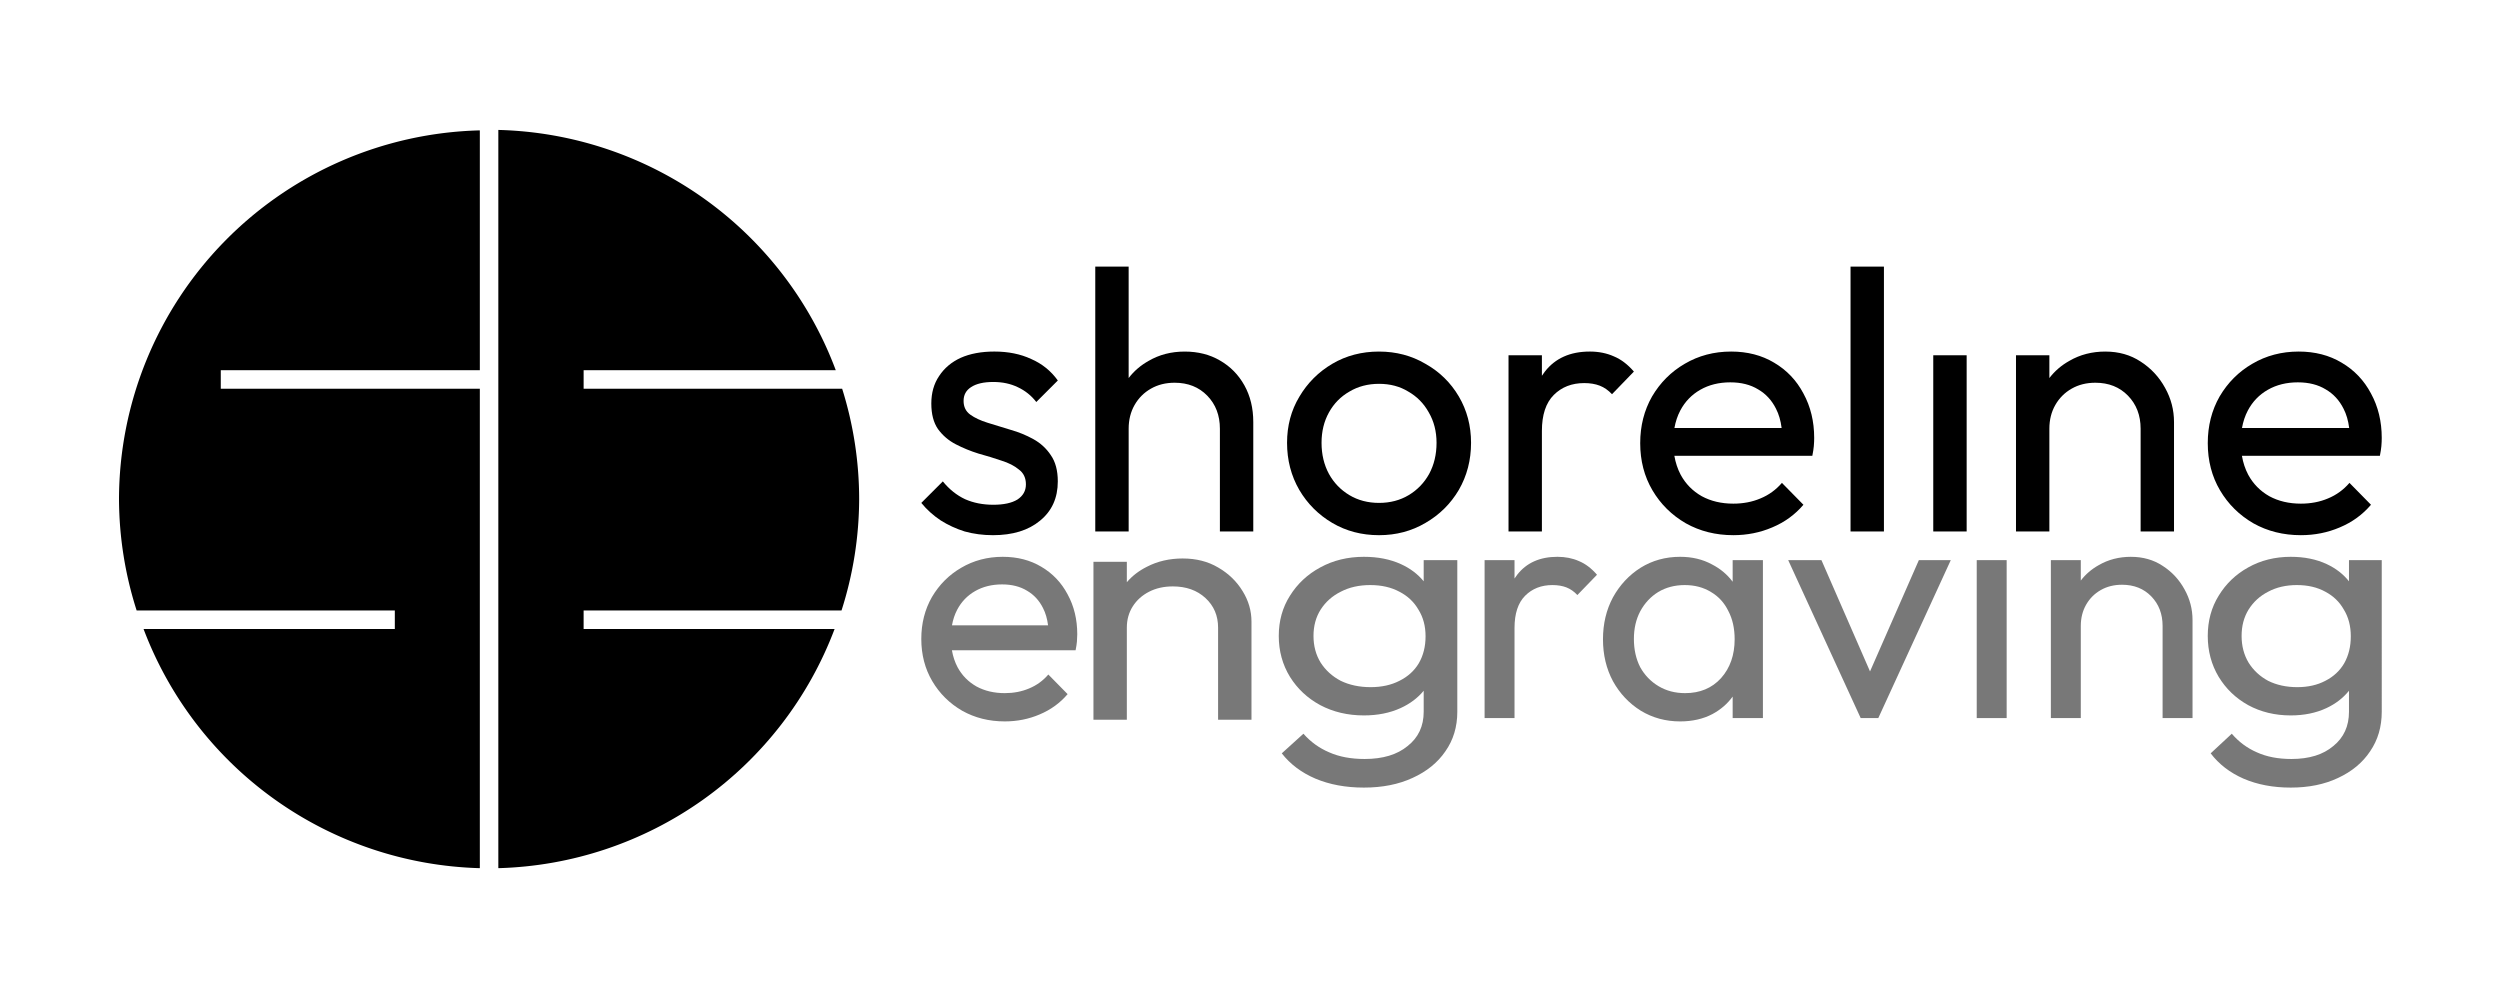
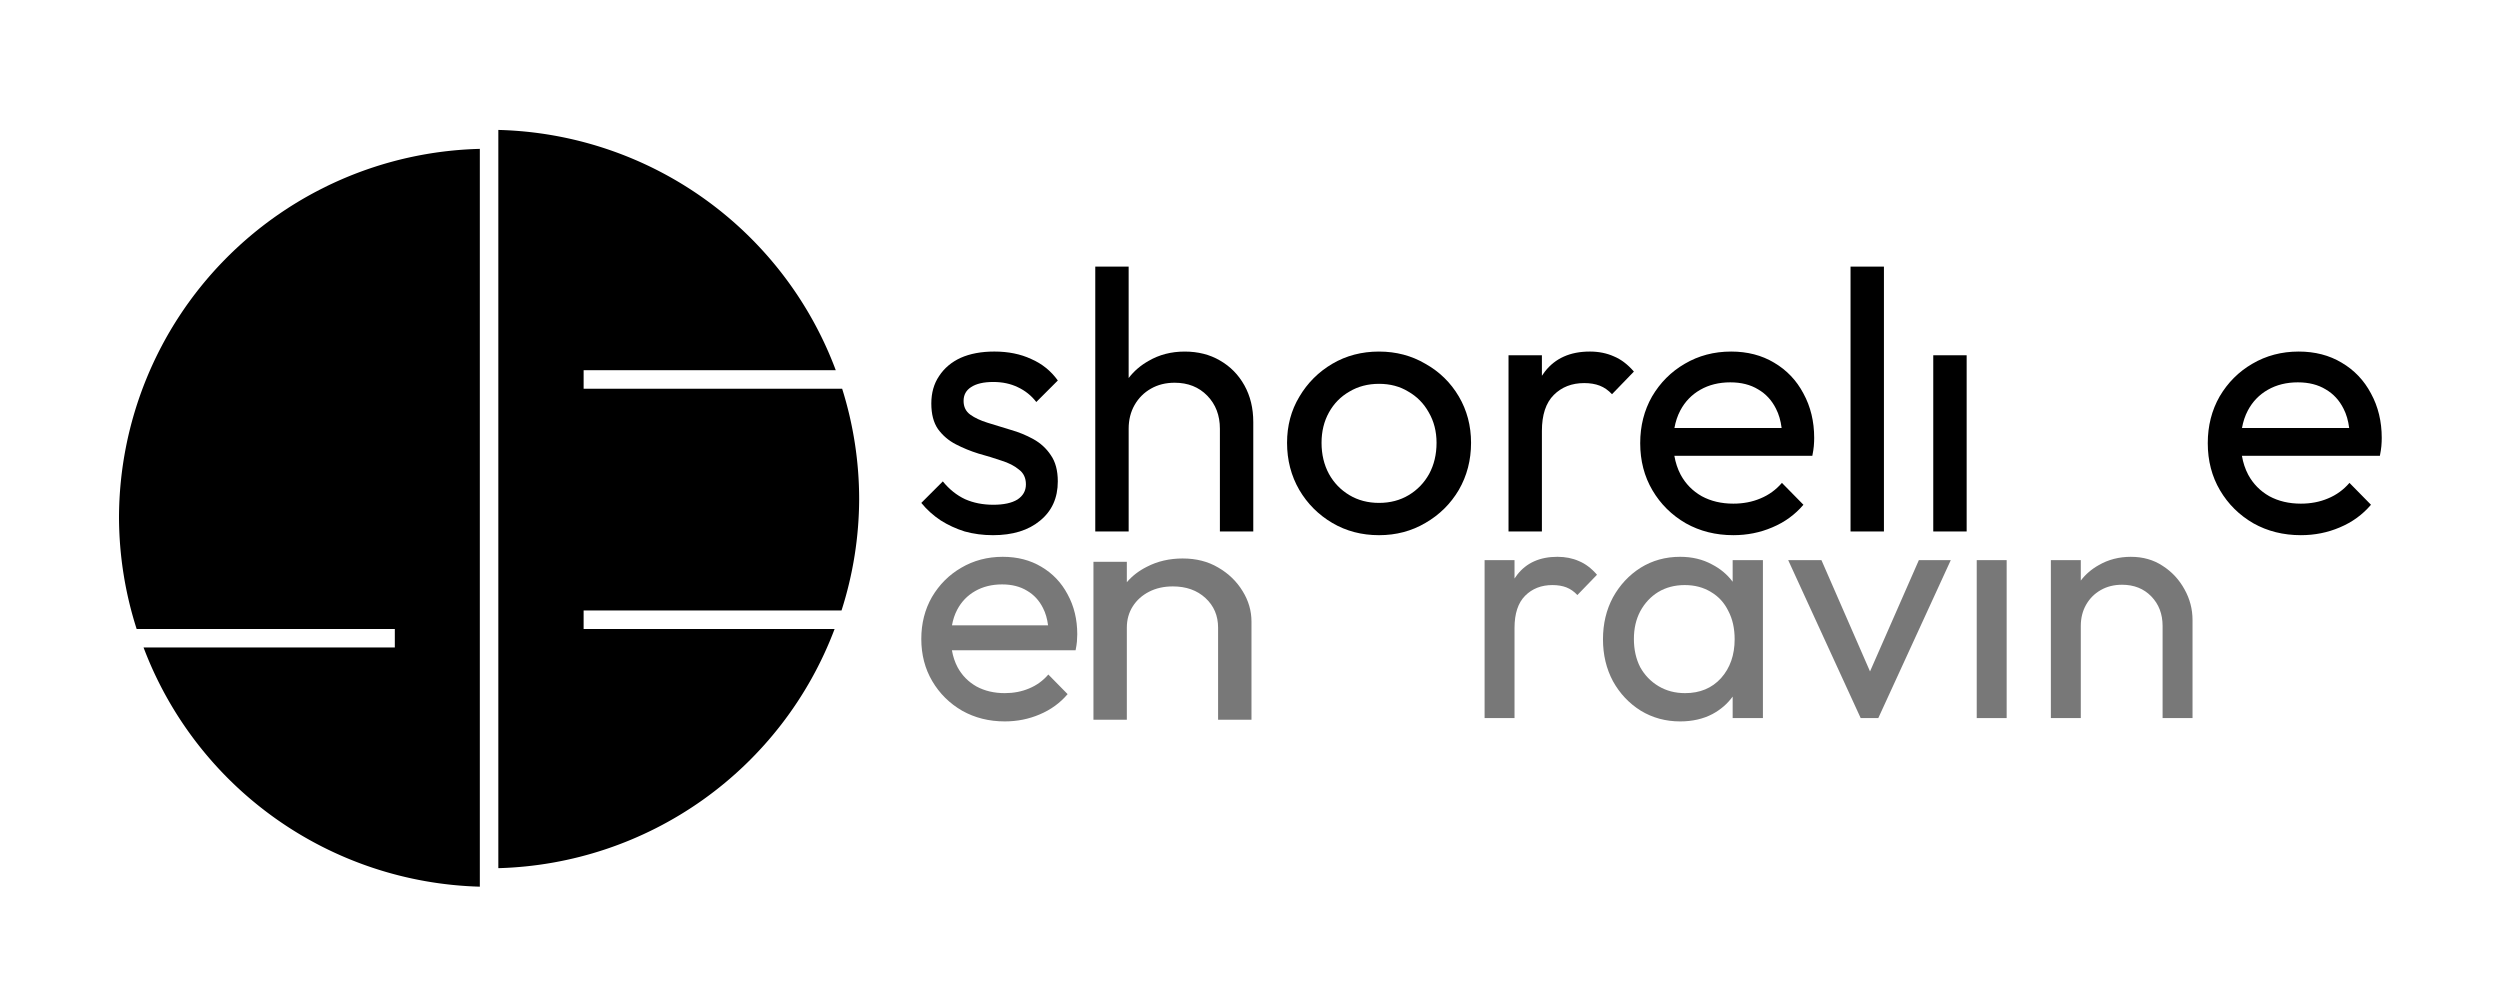
<svg xmlns="http://www.w3.org/2000/svg" id="svg1" version="1.1" viewBox="0 0 250 100" height="100mm" width="250mm">
  <defs id="defs1" />
  <g transform="translate(-98.838,-305.957)" id="layer1">
    <g transform="matrix(0.56,0,0,0.56,6.615,214.564)" id="g56">
      <path id="path55" style="fill:#000000;fill-opacity:1;stroke:none;stroke-width:0.757" d="m 253.672,186.404 v 131.827 a 66.086,65.992 0 0 0 60.049,-42.711 h -44.819 v -3.305 h 46.054 a 66.086,65.992 0 0 0 3.15,-19.859 66.086,65.992 0 0 0 -3.039,-19.741 h -46.164 v -3.304 h 45.026 a 66.086,65.992 0 0 0 -60.256,-42.907 z" />
-       <path id="path54" style="fill:#000000;fill-opacity:1;stroke:none;stroke-width:0.757" d="m 250.368,318.23 v -85.615 h -46.26 v -3.304 h 46.26 v -42.829 a 66.086,65.992 0 0 0 -64.433,65.875 66.086,65.992 0 0 0 3.15,19.859 h 46.103 v 3.305 h -44.869 a 66.086,65.992 0 0 0 60.049,42.711 z" />
+       <path id="path54" style="fill:#000000;fill-opacity:1;stroke:none;stroke-width:0.757" d="m 250.368,318.23 v -85.615 h -46.26 h 46.26 v -42.829 a 66.086,65.992 0 0 0 -64.433,65.875 66.086,65.992 0 0 0 3.15,19.859 h 46.103 v 3.305 h -44.869 a 66.086,65.992 0 0 0 60.049,42.711 z" />
    </g>
    <g transform="translate(11.97,11.361)" id="g54">
      <g id="g52">
        <path d="m 316.733,329.752 c -1.706,0 -3.252,0.408 -4.637,1.224 -1.36,0.791 -2.448,1.879 -3.264,3.264 -0.791,1.385 -1.187,2.943 -1.187,4.674 0,1.756 0.408,3.326 1.224,4.711 0.816,1.385 1.929,2.486 3.338,3.302 1.41,0.791 2.993,1.187 4.749,1.187 1.385,0 2.683,-0.259 3.895,-0.779 1.237,-0.519 2.275,-1.274 3.116,-2.263 l -2.152,-2.188 c -0.594,0.692 -1.31,1.212 -2.151,1.558 -0.816,0.346 -1.719,0.519 -2.708,0.519 -1.187,0 -2.238,-0.247 -3.153,-0.742 -0.915,-0.519 -1.62,-1.237 -2.115,-2.152 -0.303,-0.575 -0.511,-1.206 -0.628,-1.892 h 13.798 c 0.074,-0.371 0.124,-0.692 0.148,-0.964 0.025,-0.297 0.037,-0.569 0.037,-0.816 0,-1.657 -0.359,-3.141 -1.076,-4.451 -0.692,-1.311 -1.669,-2.337 -2.931,-3.079 -1.237,-0.742 -2.671,-1.113 -4.303,-1.113 z m -0.074,3.079 c 1.088,0 2.016,0.235 2.782,0.705 0.767,0.445 1.36,1.088 1.781,1.929 0.287,0.556 0.473,1.201 0.564,1.929 h -10.719 c 0.114,-0.637 0.307,-1.219 0.584,-1.744 0.47,-0.89 1.137,-1.583 2.003,-2.077 0.866,-0.495 1.867,-0.742 3.004,-0.742 z" style="font-size:37.096px;font-family:Outfit;-inkscape-font-specification:Outfit;stroke-width:1.753" id="path27" />
-         <path d="m 297.407,329.752 c -1.335,0 -2.535,0.309 -3.599,0.928 -0.801,0.447 -1.468,1.021 -2.003,1.721 v -2.278 h -3.338 v 17.62 h 3.338 V 337.468 c 0,-0.89 0.198,-1.682 0.594,-2.374 0.396,-0.692 0.94,-1.237 1.632,-1.632 0.692,-0.396 1.484,-0.593 2.374,-0.593 1.335,0 2.424,0.433 3.264,1.298 0.841,0.866 1.261,1.966 1.261,3.302 v 10.275 h 3.339 v -10.943 c 0,-1.212 -0.297,-2.349 -0.89,-3.413 -0.594,-1.088 -1.41,-1.966 -2.448,-2.634 -1.014,-0.668 -2.188,-1.001 -3.524,-1.001 z" style="font-size:37.096px;font-family:Outfit;-inkscape-font-specification:Outfit;stroke-width:1.753" id="path26" />
        <path id="path24" d="m 280.194,347.743 v -17.62 h 3.339 v 17.62 z" style="font-size:37.096px;font-family:Outfit;-inkscape-font-specification:Outfit;stroke-width:1.753" />
        <path id="path23" d="m 271.922,347.743 v -26.486 h 3.339 v 26.486 z" style="font-size:37.096px;font-family:Outfit;-inkscape-font-specification:Outfit;stroke-width:1.753" />
        <path d="m 259.977,329.752 c -1.706,0 -3.252,0.408 -4.637,1.224 -1.36,0.791 -2.448,1.879 -3.264,3.264 -0.791,1.385 -1.187,2.943 -1.187,4.674 0,1.756 0.408,3.326 1.224,4.711 0.816,1.385 1.929,2.486 3.339,3.302 1.41,0.791 2.992,1.187 4.748,1.187 1.385,0 2.683,-0.259 3.895,-0.779 1.237,-0.519 2.275,-1.274 3.116,-2.263 l -2.151,-2.188 c -0.594,0.692 -1.311,1.212 -2.152,1.558 -0.816,0.346 -1.719,0.519 -2.708,0.519 -1.187,0 -2.238,-0.247 -3.153,-0.742 -0.915,-0.519 -1.619,-1.237 -2.114,-2.152 -0.303,-0.575 -0.511,-1.206 -0.629,-1.892 h 13.798 c 0.074,-0.371 0.124,-0.692 0.148,-0.964 0.025,-0.297 0.037,-0.569 0.037,-0.816 0,-1.657 -0.359,-3.141 -1.076,-4.451 -0.692,-1.311 -1.669,-2.337 -2.931,-3.079 -1.237,-0.742 -2.671,-1.113 -4.303,-1.113 z m -0.074,3.079 c 1.088,0 2.015,0.235 2.782,0.705 0.767,0.445 1.36,1.088 1.781,1.929 0.287,0.556 0.473,1.201 0.564,1.929 h -10.719 c 0.114,-0.637 0.307,-1.219 0.584,-1.744 0.47,-0.89 1.137,-1.583 2.003,-2.077 0.866,-0.495 1.867,-0.742 3.005,-0.742 z" style="font-size:37.096px;font-family:Outfit;-inkscape-font-specification:Outfit;stroke-width:1.753" id="path22" />
        <path d="m 245.843,329.752 c -1.954,0 -3.449,0.668 -4.488,2.003 -0.105,0.135 -0.203,0.276 -0.297,0.42 v -2.052 h -3.338 v 17.62 h 3.338 v -10.053 c 0,-1.607 0.396,-2.807 1.187,-3.598 0.791,-0.791 1.806,-1.187 3.042,-1.187 0.594,0 1.113,0.086 1.558,0.259 0.445,0.173 0.853,0.457 1.224,0.853 l 2.188,-2.263 c -0.618,-0.717 -1.286,-1.224 -2.003,-1.521 -0.717,-0.321 -1.521,-0.482 -2.411,-0.482 z" style="font-size:37.096px;font-family:Outfit;-inkscape-font-specification:Outfit;stroke-width:1.753" id="path21" />
        <path d="m 224.773,329.752 c -1.731,0 -3.289,0.408 -4.674,1.224 -1.385,0.816 -2.486,1.917 -3.302,3.302 -0.816,1.36 -1.224,2.893 -1.224,4.6 0,1.731 0.408,3.301 1.224,4.711 0.816,1.385 1.917,2.486 3.302,3.302 1.385,0.816 2.943,1.224 4.674,1.224 1.706,0 3.252,-0.408 4.637,-1.224 1.41,-0.816 2.523,-1.917 3.339,-3.302 0.816,-1.41 1.224,-2.98 1.224,-4.711 0,-1.706 -0.408,-3.252 -1.224,-4.637 -0.816,-1.385 -1.929,-2.473 -3.339,-3.264 -1.385,-0.816 -2.931,-1.224 -4.637,-1.224 z m 0,3.227 c 1.113,0 2.09,0.26 2.931,0.779 0.866,0.495 1.546,1.187 2.04,2.077 0.519,0.89 0.779,1.904 0.779,3.042 0,1.162 -0.247,2.201 -0.742,3.116 -0.495,0.89 -1.175,1.595 -2.04,2.114 -0.866,0.519 -1.855,0.779 -2.968,0.779 -1.113,0 -2.102,-0.26 -2.968,-0.779 -0.866,-0.519 -1.546,-1.224 -2.04,-2.114 -0.495,-0.915 -0.742,-1.954 -0.742,-3.116 0,-1.138 0.247,-2.151 0.742,-3.042 0.495,-0.89 1.175,-1.583 2.04,-2.077 0.866,-0.519 1.855,-0.779 2.968,-0.779 z" style="font-size:37.096px;font-family:Outfit;-inkscape-font-specification:Outfit;stroke-width:1.753" id="path19" />
        <path d="m 196.395,321.257 v 26.486 h 3.339 V 337.468 c 0,-0.89 0.198,-1.682 0.593,-2.374 0.396,-0.692 0.94,-1.237 1.632,-1.632 0.692,-0.396 1.484,-0.593 2.374,-0.593 1.335,0 2.424,0.433 3.264,1.298 0.841,0.866 1.261,1.966 1.261,3.302 v 10.275 h 3.338 v -10.943 c 0,-1.385 -0.297,-2.609 -0.89,-3.673 -0.594,-1.063 -1.409,-1.892 -2.448,-2.485 -1.014,-0.594 -2.189,-0.89 -3.524,-0.89 -1.335,0 -2.535,0.309 -3.598,0.928 -0.801,0.447 -1.469,1.021 -2.003,1.72 v -11.143 z" style="font-size:37.096px;font-family:Outfit;-inkscape-font-specification:Outfit;stroke-width:1.753" id="path17" />
        <path id="text2" d="m 186.157,348.114 c -0.989,0 -1.929,-0.124 -2.819,-0.371 -0.866,-0.272 -1.669,-0.643 -2.411,-1.113 -0.742,-0.495 -1.385,-1.076 -1.929,-1.743 l 2.152,-2.152 c 0.643,0.791 1.385,1.385 2.226,1.781 0.841,0.371 1.781,0.556 2.819,0.556 1.039,0 1.842,-0.173 2.411,-0.519 0.569,-0.371 0.853,-0.878 0.853,-1.521 0,-0.643 -0.235,-1.138 -0.705,-1.484 -0.445,-0.371 -1.026,-0.668 -1.743,-0.89 -0.717,-0.247 -1.484,-0.482 -2.3,-0.705 -0.791,-0.247 -1.546,-0.556 -2.263,-0.927 -0.717,-0.371 -1.311,-0.878 -1.781,-1.521 -0.445,-0.643 -0.668,-1.496 -0.668,-2.56 0,-1.063 0.26,-1.978 0.779,-2.745 0.519,-0.791 1.237,-1.397 2.152,-1.818 0.94,-0.42 2.065,-0.631 3.376,-0.631 1.385,0 2.609,0.247 3.672,0.742 1.088,0.47 1.978,1.187 2.671,2.152 l -2.152,2.152 c -0.495,-0.643 -1.113,-1.138 -1.855,-1.484 -0.717,-0.346 -1.533,-0.519 -2.448,-0.519 -0.964,0 -1.706,0.173 -2.226,0.519 -0.495,0.321 -0.742,0.779 -0.742,1.373 0,0.594 0.223,1.051 0.668,1.373 0.445,0.321 1.026,0.594 1.743,0.816 0.742,0.223 1.509,0.458 2.3,0.705 0.791,0.223 1.546,0.532 2.263,0.927 0.717,0.396 1.298,0.927 1.743,1.595 0.47,0.668 0.705,1.546 0.705,2.634 0,1.657 -0.594,2.968 -1.781,3.932 -1.162,0.964 -2.733,1.447 -4.711,1.447 z" style="font-size:37.096px;font-family:Outfit;-inkscape-font-specification:Outfit;stroke-width:1.753" />
      </g>
      <g id="g53">
-         <path d="m 315.943,350.277 c -1.577,0 -2.997,0.355 -4.259,1.064 -1.238,0.687 -2.22,1.629 -2.948,2.826 -0.728,1.175 -1.092,2.516 -1.092,4.024 0,1.507 0.364,2.871 1.092,4.09 0.728,1.197 1.711,2.139 2.948,2.827 1.262,0.687 2.681,1.03 4.259,1.03 1.335,0 2.524,-0.244 3.567,-0.731 0.923,-0.432 1.675,-1.012 2.256,-1.738 v 2.104 c 0,1.441 -0.521,2.582 -1.565,3.425 -1.019,0.865 -2.414,1.297 -4.186,1.297 -1.335,0 -2.487,-0.222 -3.458,-0.665 -0.971,-0.421 -1.808,-1.042 -2.511,-1.862 l -2.112,1.962 c 0.825,1.086 1.917,1.928 3.276,2.527 1.383,0.599 2.96,0.898 4.732,0.898 1.796,0 3.373,-0.321 4.732,-0.964 1.383,-0.643 2.451,-1.53 3.203,-2.66 0.776,-1.131 1.165,-2.449 1.165,-3.957 V 350.609 h -3.276 v 2.117 c -0.576,-0.722 -1.316,-1.295 -2.22,-1.718 -1.043,-0.488 -2.244,-0.731 -3.603,-0.731 z m 0.619,2.826 c 1.092,0 2.038,0.222 2.839,0.665 0.801,0.421 1.42,1.02 1.856,1.796 0.461,0.754 0.691,1.641 0.691,2.66 0,1.02 -0.218,1.917 -0.655,2.693 -0.437,0.754 -1.068,1.341 -1.893,1.762 -0.801,0.421 -1.735,0.632 -2.803,0.632 -1.092,0 -2.063,-0.211 -2.912,-0.632 -0.825,-0.443 -1.48,-1.053 -1.965,-1.829 -0.461,-0.776 -0.692,-1.663 -0.692,-2.66 0,-0.998 0.231,-1.873 0.692,-2.627 0.485,-0.776 1.14,-1.375 1.965,-1.796 0.825,-0.443 1.784,-0.665 2.876,-0.665 z" style="font-size:33.252px;font-family:Outfit;-inkscape-font-specification:Outfit;fill:#787878;stroke-width:1.644" id="path50" />
        <path d="m 299.97,350.277 c -1.197,0 -2.272,0.277 -3.226,0.831 -0.718,0.401 -1.317,0.915 -1.796,1.543 v -2.041 h -2.993 v 15.795 h 2.993 v -9.211 c 0,-0.798 0.178,-1.507 0.532,-2.128 0.355,-0.621 0.842,-1.109 1.463,-1.463 0.621,-0.355 1.33,-0.532 2.128,-0.532 1.197,0 2.173,0.388 2.926,1.164 0.754,0.776 1.131,1.762 1.131,2.96 v 9.211 h 2.993 v -9.809 c 0,-1.086 -0.266,-2.106 -0.798,-3.059 -0.532,-0.975 -1.264,-1.763 -2.195,-2.361 -0.909,-0.599 -1.962,-0.898 -3.159,-0.898 z" style="font-size:33.252px;font-family:Outfit;-inkscape-font-specification:Outfit;fill:#787878;stroke-width:1.571" id="path41" />
        <path id="path39" d="m 284.541,366.404 v -15.795 h 2.993 v 15.795 z" style="font-size:33.252px;font-family:Outfit;-inkscape-font-specification:Outfit;fill:#787878;stroke-width:1.571" />
        <path id="path38" d="m 272.936,366.404 -7.249,-15.795 h 3.325 l 5.819,13.334 h -1.929 l 5.852,-13.334 h 3.192 l -7.249,15.795 z" style="font-size:33.252px;font-family:Outfit;-inkscape-font-specification:Outfit;fill:#787878;stroke-width:1.571" />
        <path d="m 254.88,350.277 c -1.463,0 -2.782,0.366 -3.957,1.097 -1.153,0.732 -2.073,1.718 -2.76,2.96 -0.665,1.241 -0.997,2.638 -0.997,4.19 0,1.552 0.332,2.949 0.997,4.19 0.687,1.241 1.618,2.227 2.793,2.959 1.175,0.709 2.483,1.065 3.924,1.065 1.219,0 2.295,-0.244 3.226,-0.732 0.826,-0.442 1.502,-1.026 2.028,-1.751 v 2.15 h 3.026 v -15.795 h -3.026 v 2.161 c -0.544,-0.727 -1.231,-1.304 -2.061,-1.729 -0.931,-0.51 -1.995,-0.765 -3.193,-0.765 z m 0.466,2.826 c 0.998,0 1.873,0.233 2.627,0.698 0.754,0.443 1.33,1.075 1.729,1.895 0.421,0.798 0.631,1.74 0.631,2.827 0,1.574 -0.454,2.87 -1.363,3.89 -0.909,0.998 -2.106,1.497 -3.591,1.497 -0.998,0 -1.884,-0.233 -2.66,-0.698 -0.776,-0.466 -1.385,-1.097 -1.829,-1.895 -0.421,-0.82 -0.632,-1.763 -0.632,-2.827 0,-1.042 0.211,-1.961 0.632,-2.76 0.443,-0.82 1.042,-1.464 1.795,-1.929 0.776,-0.466 1.663,-0.698 2.66,-0.698 z" style="font-size:33.252px;font-family:Outfit;-inkscape-font-specification:Outfit;fill:#787878;stroke-width:1.571" id="path49" />
        <path d="m 242.61,350.277 c -1.751,0 -3.092,0.598 -4.024,1.795 -0.094,0.121 -0.182,0.247 -0.266,0.376 v -1.839 h -2.993 v 15.795 h 2.993 v -9.011 c 0,-1.441 0.355,-2.516 1.064,-3.226 0.709,-0.709 1.619,-1.064 2.727,-1.064 0.532,0 0.998,0.078 1.397,0.233 0.399,0.155 0.765,0.41 1.097,0.765 l 1.962,-2.029 c -0.554,-0.643 -1.153,-1.097 -1.796,-1.363 -0.643,-0.288 -1.364,-0.432 -2.162,-0.432 z" style="font-size:33.252px;font-family:Outfit;-inkscape-font-specification:Outfit;fill:#787878;stroke-width:1.571" id="path34" />
-         <path d="m 223.261,350.277 c -1.619,0 -3.075,0.355 -4.37,1.064 -1.27,0.687 -2.279,1.629 -3.026,2.826 -0.747,1.175 -1.12,2.516 -1.12,4.024 0,1.507 0.373,2.871 1.12,4.09 0.747,1.197 1.756,2.139 3.026,2.827 1.295,0.687 2.751,1.03 4.37,1.03 1.37,0 2.59,-0.244 3.66,-0.731 0.948,-0.432 1.719,-1.012 2.316,-1.738 v 2.104 c 0,1.441 -0.535,2.582 -1.606,3.425 -1.046,0.865 -2.478,1.297 -4.295,1.297 -1.37,0 -2.552,-0.222 -3.548,-0.665 -0.996,-0.421 -1.855,-1.042 -2.577,-1.862 l -2.166,1.962 c 0.847,1.086 1.967,1.928 3.361,2.527 1.419,0.599 3.038,0.898 4.855,0.898 1.843,0 3.461,-0.321 4.855,-0.964 1.419,-0.643 2.515,-1.53 3.287,-2.66 0.797,-1.131 1.195,-2.449 1.195,-3.957 V 350.609 h -3.361 v 2.117 c -0.591,-0.722 -1.35,-1.296 -2.278,-1.718 -1.071,-0.488 -2.304,-0.731 -3.698,-0.731 z m 0.635,2.826 c 1.121,0 2.092,0.222 2.913,0.665 0.822,0.421 1.457,1.02 1.905,1.796 0.473,0.754 0.71,1.641 0.71,2.66 0,1.02 -0.225,1.917 -0.673,2.693 -0.448,0.754 -1.096,1.341 -1.942,1.762 -0.822,0.421 -1.78,0.632 -2.876,0.632 -1.121,0 -2.117,-0.211 -2.988,-0.632 -0.847,-0.443 -1.519,-1.053 -2.017,-1.829 -0.473,-0.776 -0.71,-1.663 -0.71,-2.66 0,-0.998 0.237,-1.873 0.71,-2.627 0.498,-0.776 1.17,-1.375 2.017,-1.796 0.847,-0.443 1.83,-0.665 2.95,-0.665 z" style="font-size:33.252px;font-family:Outfit;-inkscape-font-specification:Outfit;fill:#787878;stroke-width:1.665" id="path45" />
        <path d="m 205.154,350.443 c -1.335,0 -2.535,0.277 -3.599,0.831 -0.801,0.401 -1.468,0.915 -2.003,1.543 v -2.041 h -3.339 v 15.795 h 3.339 v -9.211 c 0,-0.798 0.198,-1.507 0.593,-2.128 0.396,-0.621 0.94,-1.109 1.632,-1.463 0.692,-0.355 1.484,-0.532 2.375,-0.532 1.335,0 2.423,0.388 3.264,1.164 0.841,0.776 1.261,1.762 1.261,2.96 v 9.211 h 3.339 v -9.809 c 0,-1.086 -0.297,-2.106 -0.89,-3.059 -0.594,-0.975 -1.41,-1.763 -2.448,-2.361 -1.014,-0.599 -2.189,-0.898 -3.524,-0.898 z" style="font-size:33.252px;font-family:Outfit;-inkscape-font-specification:Outfit;fill:#787878;stroke-width:1.659" id="path29" />
        <path d="m 187.145,350.277 c -1.53,0 -2.915,0.366 -4.157,1.097 -1.219,0.709 -2.195,1.685 -2.926,2.926 -0.709,1.241 -1.064,2.638 -1.064,4.189 0,1.574 0.366,2.982 1.098,4.224 0.732,1.241 1.729,2.227 2.993,2.959 1.264,0.709 2.683,1.065 4.257,1.065 1.241,0 2.405,-0.233 3.491,-0.699 1.108,-0.466 2.039,-1.142 2.793,-2.028 l -1.929,-1.962 c -0.532,0.621 -1.175,1.086 -1.929,1.396 -0.732,0.31 -1.541,0.466 -2.427,0.466 -1.064,0 -2.006,-0.222 -2.827,-0.665 -0.82,-0.466 -1.452,-1.108 -1.895,-1.929 -0.271,-0.515 -0.458,-1.081 -0.564,-1.696 h 12.369 c 0.067,-0.333 0.111,-0.621 0.133,-0.865 0.022,-0.266 0.033,-0.51 0.033,-0.731 0,-1.485 -0.321,-2.816 -0.964,-3.99 -0.621,-1.175 -1.496,-2.095 -2.627,-2.76 -1.108,-0.665 -2.394,-0.997 -3.857,-0.997 z m -0.067,2.76 c 0.975,0 1.807,0.211 2.494,0.632 0.687,0.399 1.219,0.975 1.596,1.729 0.257,0.499 0.424,1.076 0.506,1.729 h -9.608 c 0.102,-0.571 0.275,-1.092 0.523,-1.563 0.421,-0.798 1.02,-1.419 1.796,-1.862 0.776,-0.443 1.674,-0.665 2.693,-0.665 z" style="font-size:33.252px;font-family:Outfit;-inkscape-font-specification:Outfit;fill:#787878;stroke-width:1.571" id="text5" />
      </g>
    </g>
  </g>
</svg>